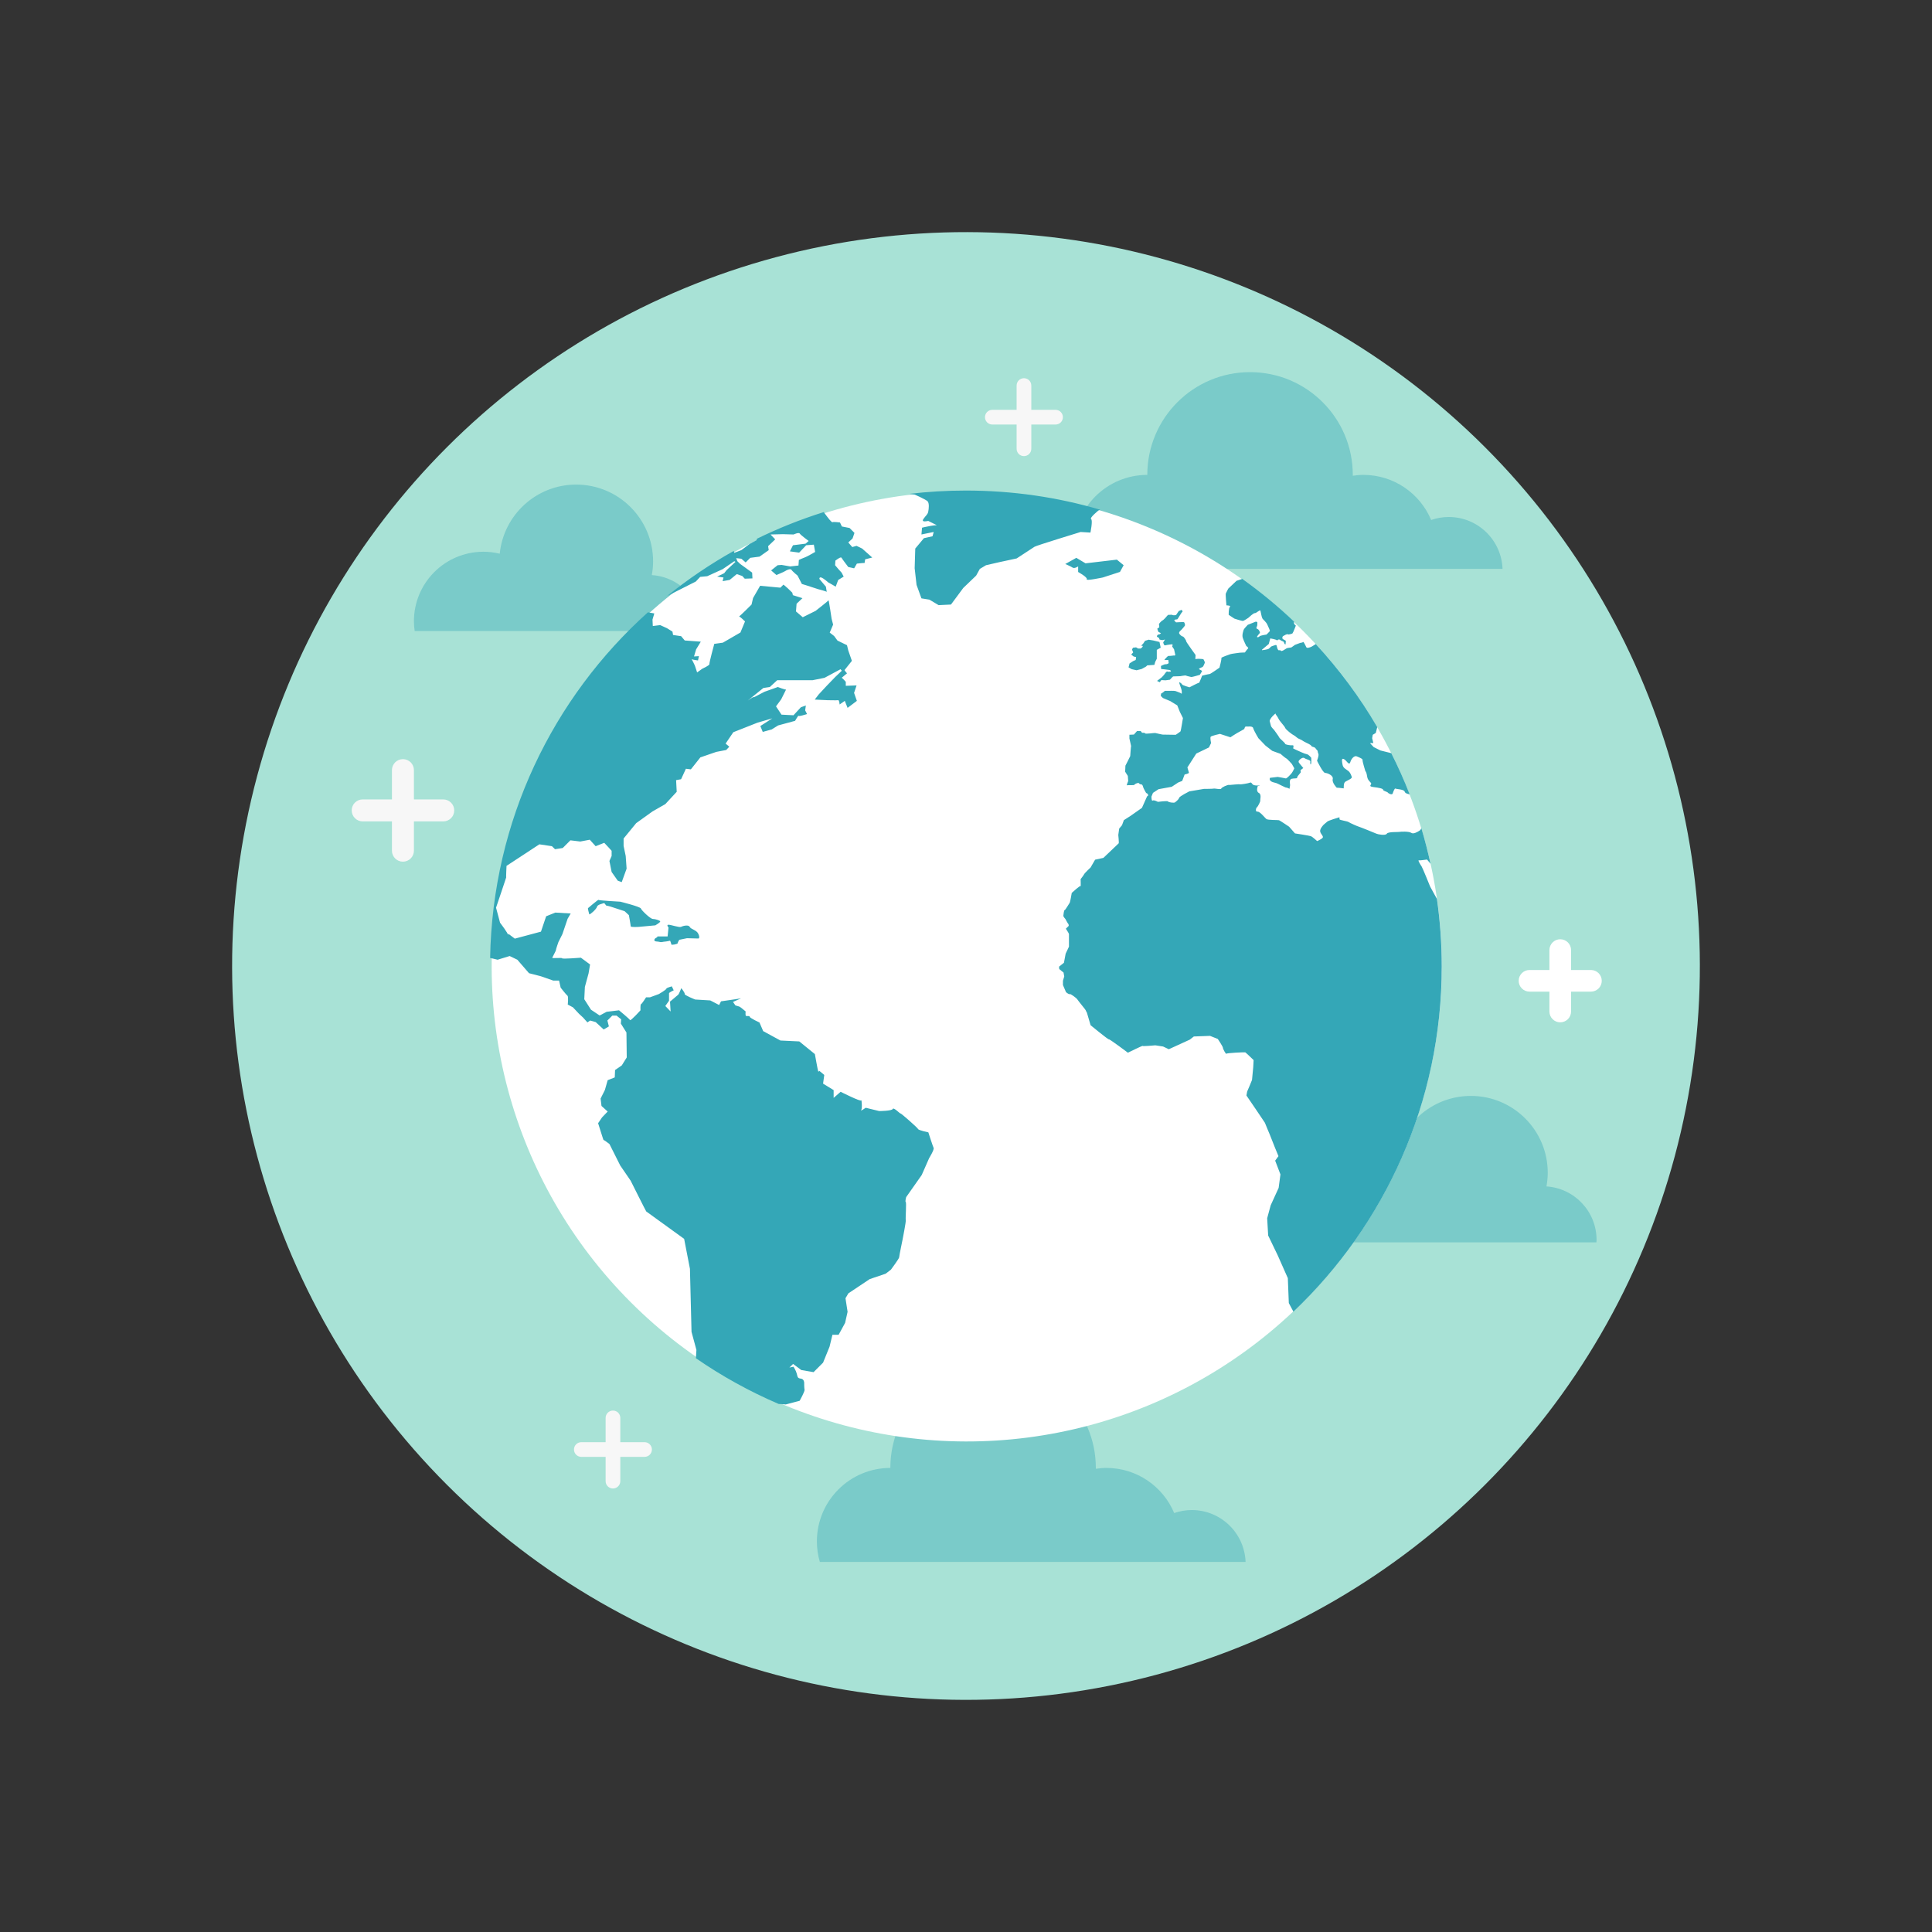
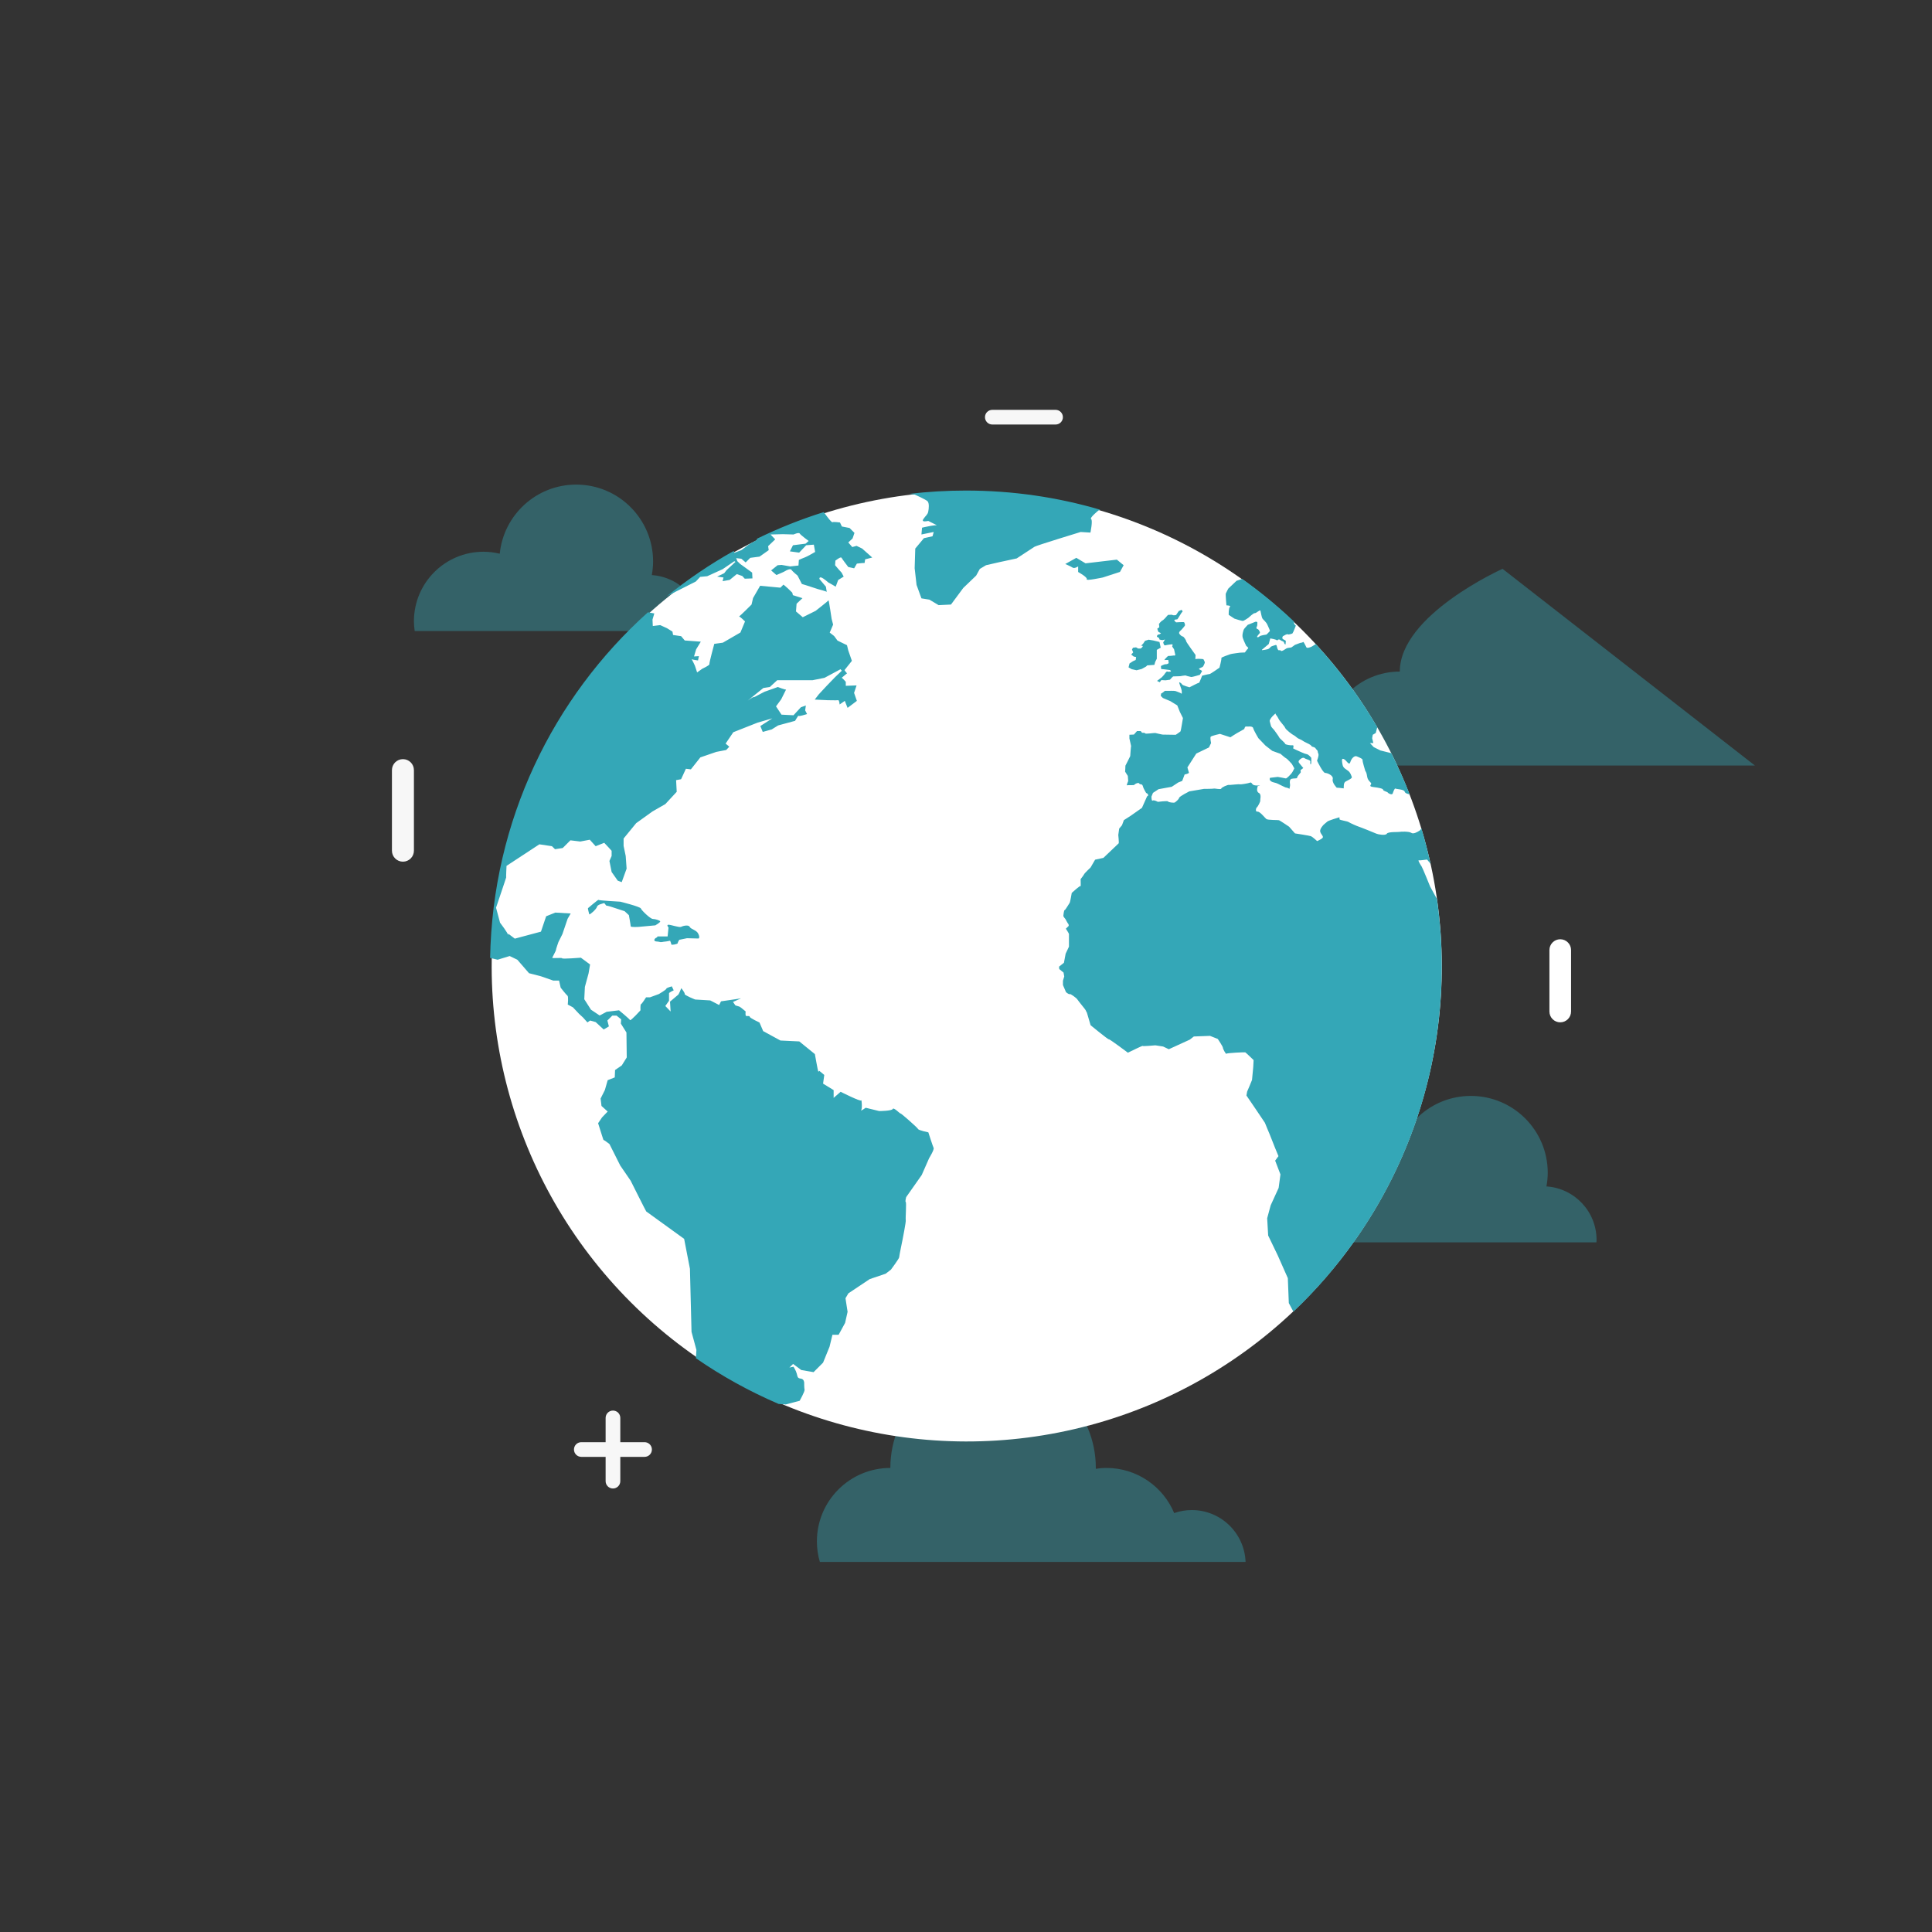
<svg xmlns="http://www.w3.org/2000/svg" id="Layer_9" data-name="Layer 9" viewBox="0 0 450 450">
  <rect x="0" y="0" width="450" height="450" fill="#333333" stroke="none" />
  <defs>
    <style>
      .cls-1 {
        fill: #a8e2d6;
      }

      .cls-1, .cls-2, .cls-3, .cls-4 {
        stroke-width: 0px;
      }

      .cls-5 {
        opacity: .4;
      }

      .cls-2 {
        fill: #34a7b7;
      }

      .cls-3 {
        fill: #fff;
      }

      .cls-4 {
        fill: #f7f7f7;
      }
    </style>
  </defs>
-   <circle class="cls-1" cx="225" cy="225" r="170.93" transform="translate(-93.2 225) rotate(-45)" />
  <g>
    <path class="cls-3" d="M363.41,238.12c-1.39,0-2.52-1.13-2.52-2.52v-14.31c0-1.39,1.13-2.52,2.52-2.52s2.52,1.13,2.52,2.52v14.31c0,1.39-1.13,2.52-2.52,2.52Z" />
-     <path class="cls-3" d="M370.56,230.97h-14.31c-1.39,0-2.52-1.13-2.52-2.52s1.13-2.52,2.52-2.52h14.31c1.39,0,2.52,1.13,2.52,2.52s-1.13,2.52-2.52,2.52Z" />
  </g>
  <g class="cls-5">
-     <path class="cls-2" d="M349.97,132.49c-.26-6.71-5.76-12.07-12.53-12.07-1.44,0-2.82.25-4.1.7-2.58-6.17-8.68-10.51-15.79-10.51-.84,0-1.66.08-2.46.2,0-.07,0-.13,0-.2,0-13.21-10.71-23.93-23.93-23.93s-23.93,10.71-23.93,23.93c-9.45,0-17.11,7.66-17.11,17.11,0,1.66.24,3.26.69,4.78h99.14Z" />
+     <path class="cls-2" d="M349.97,132.49s-23.93,10.71-23.93,23.93c-9.45,0-17.11,7.66-17.11,17.11,0,1.66.24,3.26.69,4.78h99.14Z" />
  </g>
  <g class="cls-5">
    <path class="cls-2" d="M290.12,363.79c-.26-6.71-5.76-12.07-12.53-12.07-1.44,0-2.82.25-4.1.7-2.58-6.17-8.68-10.51-15.79-10.51-.84,0-1.66.08-2.46.2,0-.07,0-.13,0-.2,0-13.21-10.71-23.93-23.93-23.93s-23.93,10.71-23.93,23.93c-9.45,0-17.11,7.66-17.11,17.11,0,1.66.24,3.26.69,4.78h99.14Z" />
  </g>
  <g class="cls-5">
    <path class="cls-2" d="M163.46,146.98c0-.19.03-.38.03-.57,0-6.62-5.15-12.03-11.67-12.46.18-1.03.3-2.09.3-3.17,0-9.89-8.02-17.91-17.91-17.91-9.28,0-16.91,7.06-17.81,16.1-1.22-.29-2.48-.46-3.79-.46-8.95,0-16.2,7.25-16.2,16.2,0,.77.07,1.53.18,2.27h66.87Z" />
  </g>
  <g class="cls-5">
    <path class="cls-2" d="M371.84,289.37c0-.19.03-.38.03-.57,0-6.62-5.15-12.03-11.67-12.46.18-1.03.3-2.09.3-3.17,0-9.89-8.02-17.91-17.91-17.91-9.28,0-16.91,7.06-17.81,16.1-1.22-.29-2.48-.46-3.79-.46-8.95,0-16.2,7.25-16.2,16.2,0,.77.07,1.53.18,2.27h66.87Z" />
  </g>
  <g>
    <g id="path3924">
      <circle class="cls-3" cx="225.17" cy="225.09" r="110.65" transform="translate(-93.21 225.15) rotate(-45)" />
    </g>
    <g id="path3089">
      <path class="cls-2" d="M224.99,114.26c-4.46,0-8.86.26-13.18.77l1.23.16s2.57,1.13,3,1.56c.43.43.31,1.73.16,2.44-.15.72-.57.86-1.14,1.72-.57.86,1.14.42,1.14.42l2,1s-.58.01-1.44.16c-.86.14-2,.42-2,.42l-.14,1.58,2.86-.58-.28,1-2,.44-2.02,2.42-.14,4.58.44,3.88,1.14,3.14,1.86.3,2.14,1.28,2.88-.14,2.86-3.86,3-2.88.86-1.56,1.44-.86,3.14-.72,4-.86s3.73-2.43,4.16-2.72c.43-.29,10.74-3.44,10.74-3.44l2.28.14s.59-2.85.16-3.14c-.43-.29,1.7-2,1.7-2,0,0,.31-.15.4-.19-9.91-2.91-20.39-4.46-31.24-4.46h0ZM191.86,119.28c-5.36,1.68-10.53,3.75-15.51,6.18l-.16.37-1.58.86-1.93,1.44-1.65.63-.12-.44c-5.48,3.07-10.68,6.59-15.53,10.51,2.46-1.23,6.7-3.39,6.7-3.39l1-1.07,1.65-.16,3.58-1.63,2.72-1.86.28.14-2.07,1.93-.56.72-1.65.79,1.49.21-.21.86,1.65-.3,1.65-1.35,1.28.44.58.63,1.79-.07-.07-1.35-2.79-2.02-.65-.63-.28-.72,1.21.14,1,.86,1.07-1.07,2.16-.28,2.14-1.51-.14-.93,1.65-1.58-1.09-1.14,2.88-.07,2.49.07s1.23-.57,1.44-.21c.22.36,2.07,1.72,2.07,1.72l-.72.63-2.93.37-.72,1.42,2.16.3,1.63-1.72,1.79-.14.3,1.7s-2.02,1.16-2.3,1.23c-.29.08-1.49.63-1.49.63l-.09,1.3-1.93.21-2-.35-.93.07-1.51,1.21,1.23,1.07s1.78-.72,2.07-.93c.28-.21,1.23-.64,1.44-.28.21.36,1.42,1.35,1.42,1.35l1,1.95.93.28,2.86.93s2.02.51,2.02.65-.21-1.23-.21-1.23l-1.51-1.79s-.08-.49.42-.35c.51.14,1.72,1.21,1.72,1.21.21.07,1.65.93,1.65.93l.58-1.56,1.28-.79-.49-.93-.72-.79-.79-.93.07-1.07s.2-.16.42-.3c.21-.14.88-.63,1.02-.35.14.29,1.56,2.14,1.56,2.14l1.37.3.63-1.09s1.79-.21,1.79-.14.14-.86.14-.86l1.65-.42-2.35-2.09-1.3-.63-1,.28-.93-1.07,1-.93.44-1.3-1.14-1.14-1.79-.35-.44-.93s-1.5-.21-1.72-.07c-.22.15-1.28-1.3-1.28-1.3l-.79-1.05h0ZM250.7,129.93l-2.58,1.44s1.29.55,1.72.84c.43.29,1.28-.28,1.28-.28v1.3s2.29,1.26,2,1.7c-.28.43,3.74-.42,3.74-.42l4-1.3.86-1.56-1.58-1.3-7.3.86-2.14-1.28ZM289.34,134.84c-.64.21-1.33.44-1.33.44l-1.91,1.81s-.49.9-.58,1.14c-.1.24.14,2.77.14,2.77,0,0,1.15.02.81.35-.34.33-.28,1.86-.28,1.86l1.33.88s1.78.59,2.02.53c.23-.05,1.09-.62,1.23-.72.13-.09,1.18-1.14,1.51-1.09.33.05,1.2-.9,1.3-.56.09.33.28,1.53.46,1.81.19.29.88.8,1.16,1.46.28.67.66,1.35.56,1.49-.1.15-.77.79-.77.79,0,0-1.41.2-1.6.4-.19.19-.44.28-.58.19-.15-.1.48-.77.63-.95.14-.2-.34-.95-.53-.91-.19.05-.37-.42-.19-.56.19-.14.14-1.07.14-1.07,0,0-.28-.14-.42-.09-.14.05-1.81.72-1.81.72,0,0-.91.95-.95,1.14-.05.2-.45,1.19-.21,1.91.24.72.81,1.88.81,1.88,0,0,.63.41.4.6-.23.19-.72.91-.72.91l-1.14.05s-2.06.26-2.25.35c-.19.1-2.18.71-2.09.91.1.19-.44,2.23-.44,2.23-.09.05-2.09,1.49-2.32,1.49s-1.72.37-1.72.37c0,0-.68,1.77-.72,1.67-.05-.1-2.23,1.05-2.23,1.05,0,0-1.67-.48-1.72-.67-.05-.19-.63-.61-.67-.46-.05.14.58,1.62.58,1.91s.1.86-.09.67c-.19-.2-1.16-.48-1.35-.58-.2-.09-1.81-.05-1.81-.05h-.67s-.81.73-.86.58c-.04.1-.09.6-.09.6l.49.49,1.72.72,1.63,1,.6,1.51.72,1.44s-.47,2.94-.56,3.09c-.11.14-1.12.81-1.12.81l-3.09-.05s-1.53-.32-1.67-.37c-.14-.05-2.31.28-2.35.09-.05-.19-.72-.14-.72-.14l-.33-.4h-.86l-.72.81-1.05.05v.86s.44,1.96.4,1.81c-.05-.15-.21,2.3-.21,2.3,0,0-1.01,2.07-1.12,2.23.02.06-.07,1.39-.07,1.39l.63,1,.09,1.19s-.47,1.09-.28,1c.19-.1,1.7.05,1.74-.14.05-.19.98-.61,1.12-.28.14.33.67-.02.81.56.13.57.67,1.39.72,1.53.05.15.42.28.42.28l.14.4-.28.23-1.19,2.67-2.65,1.86-1.56,1-.44,1.19-.65.77-.21,1.49s.19,1.85.09,1.95c-.09.09-3.56,3.39-3.56,3.39l-1.93.42-1.05,1.81s-1.42,1.34-1.51,1.58c-.1.23-.81,1.14-.81,1.14,0,0,.05,1.91,0,1.63-.05-.29-2.07,1.58-2.07,1.58,0,0-.37,2.18-.47,2.28-.09.09-1.04,1.77-1.19,1.72-.14-.05-.3,1.16-.3,1.35s.49.74.49.74c0,0,.68,1.31.72,1.16.02.06.05.42.05.42l-.67.67s.72,1.09.72,1.23v2.95l-.77,1.63-.4,2.12-1.14.91.05.56,1,.81.16.91-.3,1v1l.72,1.67s.72.59.86.44c.14-.14,1.57.9,1.77,1.23.19.33,1.95,2.44,1.95,2.53s.28.56.28.56l.86,2.93s4.16,3.42,4.25,3.28c.1-.14,4.44,3.12,4.44,3.12,0,0,3.49-1.73,3.44-1.58-.05.14,2.95-.14,2.95-.14l1.81.28,1.33.63,4.88-2.23.95-.74,3.77-.14,1.81.72s1.19,1.76,1.19,2.05.72,1.59.81,1.39c.09-.19,4.25-.37,4.39-.33.14.05,1.95,1.81,1.95,1.81l-.09,1.67-.28,2.95-.58,1.42-.56,1.3-.16.91s4.3,6.3,4.3,6.35,1.09,2.63,1.09,2.63l1.3,3.28.77,1.86-.77,1.05,1.23,3.21-.42,3.14-1.86,4.07-.81,3,.23,4.02,2.23,4.63,2.35,5.3.23,5.81,1.07,2c21.28-20.2,34.55-48.75,34.55-80.41,0-5.33-.39-10.59-1.12-15.72l-1.58-2.88s-1.81-4.48-2-4.72c-.19-.24-.91-1.44-.67-1.39.24.05,1.95-.19,1.95-.19,0,0,.5.61.81.98-.62-2.8-1.32-5.56-2.14-8.28-.1.23-.22.44-.44.58-.57.36-1.43.85-1.93.49-.5-.36-2.52-.28-2.74-.21-.21.07-2.64-.08-2.93.42-.29.5-2.12.15-2.42,0-.29-.14-3.81-1.56-4.09-1.63-.29-.07-2.08-.86-2.37-1.07-.28-.22-2.07-.44-2.14-.65-.07-.22.15-.51-.14-.44-.28.07-2.37.72-2.65.93-.29.22-.93.79-.93.79,0,0-.86.87-.79,1.51.08.64.87,1.15.58,1.51-.29.36-1.28.77-1.28.77,0,0-1.09-1-1.44-1.14-.36-.14-3.72-.65-3.72-.65l-1.37-1.56s-2.13-1.44-2.35-1.51c-.22-.07-2.59,0-2.95-.28-.36-.29-1.5-1.79-2.07-1.72-.57.07-.35-.86-.14-1,.21-.14.86-1.37.79-1.58-.07-.22.37-1.43-.35-1.79-.71-.37-.23-1.58-.23-1.58,0,0,.73-.14.44-.14s-1.36.08-1.65-.28c-.28-.36-.37-.51-.65-.37-.29.14-2.07.44-2.28.37-.22-.07-1.95.14-2.23.14s.08.07-.28,0c-.36-.07-1.79.58-1.86.86-.07.29-1.5-.07-1.72,0-.22.07-2.3.07-2.3.07l-3.42.58s-2.3,1.15-2.37,1.51c-.07.36-.79.93-1,1.07-.21.14-1.5-.02-1.58-.23-.07-.21-2.37.09-2.37.09,0,0-.92-.52-1.21-.3-.29.21-.28-.93-.28-.93l.35-.86,1.3-.86,3.07-.56,1.51-1,.93-.37.56-1.49s1.07-.22,1-.44c-.07-.21-.35-1.21-.35-1.21l2.07-3.23,2.95-1.42.49-1.02s-.28-1.27-.07-1.49c.21-.22,2.14-.65,2.14-.65l2.44.79s1.3-.86,1.58-1c.29-.14,1.65-.93,1.65-.93,0,0,.13-.65.42-.58.29.07,1.5-.2,1.65.37.14.57,1.21,2.35,1.21,2.35l1.65,1.72,1.58,1.23,1.93.7s1.14,1,1.35,1.07c.21.07,1.3,1.3,1.3,1.3l.56,1s-.34.78-.63,1.14c-.29.35-1.16,1.29-1.37,1.21-.22-.07-1.86-.35-1.86-.35l-1.79.21s-.29.43.21.79c.5.36,1.08.3,1.58.58.51.28,1.79.86,1.79.86,0,0,.86.14.86.35s.28-.57.21-1.07c-.07-.5-.13-1.13.37-1.28.5-.14,1.28-.02,1.28-.23s.23-.49.23-.49l.63-.79-.07-.49.65-.51s-.36-.43-.65-.79c-.28-.36-.58-.57-.37-.93.22-.36.94-.87,1.3-.58.36.29,1.44.43,1.37.79-.07.35,0,.86.14.58.14-.29.07-1.44.07-1.44,0,0-.57-.79-1.07-.86-.5-.07-1.81-.72-2.16-.86-.36-.14-1-.49-1-.49,0,0,.28-.79-.14-.72-.43.07-1.72-.14-1.72-.35s-1.28-1.23-1.35-1.44c-.07-.22-1.23-1.79-1.23-1.79,0,0-.63-.65-.7-.86-.07-.22-.16-.57-.3-1.14-.15-.57,1.44-2,1.37-1.79-.07.21.36.5.65,1.14.28.65,1.41,1.73,1.56,2.16.14.43,1.72,1.63,2.07,1.77.36.14.58.58,1.3.86.72.29.65.43,1.58.86.93.43,1.07.58,1.21.79.15.22.71.15.93.51.21.36.51.43.51.79s.29.35.14,1.07c-.14.72-.35.93-.28,1.07.07.15,1.36,2.79,1.86,2.79s1.98.59,1.77,1.44c-.21.86.93,2,.93,2,0,0,.97.05,1.63.16.03-.5-.08-1.3.46-1.6.64-.36,1.56-.72,1.42-1.07-.15-.36-.29-.99-.86-1.42-.57-.43-1.14-.66-1.28-1.37-.14-.72-.36-1.66.28-1.37.64.28,1.22,1.66,1.51.72.28-.93.99-1.56,1.49-1.35.51.21,1.44.57,1.37.86-.07.29.65,2.58.65,2.58,0,0,.28.21.42,1.28.14,1.07,1.07,1.36.93,1.72-.14.35-.57.57.58.72,1.14.14,2.21.34,2.21.63s.95.44,1.09.65c.14.22.99.64,1.14.21.14-.43.44-1.28.65-1.14.21.15,1.99.15,2.14.72.11.42.81.54,1.16.63-1.27-3.28-2.71-6.48-4.28-9.6l-2.53-.63-1.58-.79-.86-.93h.79l-.28-1.14.14-.79.7-.42.35-1.37c-4.06-6.97-8.88-13.44-14.32-19.34-.31.17-.89.59-1.12.67-.24.09-.95.38-1.09.05-.14-.34-.44-.86-.44-.86,0,0-.23-.47-.33-.33-.08.14-.63.19-.63.19l-1.23.46s-.67.49-.81.58c-.15.09-.85.09-1.14.23-.29.14-1.16.87-1.39.53-.24-.33-.38.22-.67-.3-.28-.52-.17-1.1-.51-1-.33.1-1.1.3-1.19.49-.1.19-.21.18-.4.37-.19.19-1.58.35-1.58.35v-.12l1.58-1.33.35-1.3s1.47.25,1.51.44c.05.19.39-.43.77-.09.39.33.86.29.91.58.04.29.33.61.37.42.05-.19.05-.81.05-.81,0,0-.41-.22-.65-.37-.24-.14-.19-.58.05-.72.23-.14.9-.54,1.09-.4.19.14,1.05-.19,1.05-.19,0,0,.14-.28.23-.42.1-.15.58-1.44.58-1.44,0,0-.35-.15-.44-.58-.02-.08,0-.2.02-.33-3.78-3.6-7.83-6.93-12.09-9.97h0ZM182.42,136.23c-.14.15-.65.65-.65.65l-4.72-.44-1.65,2.86-.35,1.51s-2.59,2.59-2.91,2.79c.19-.05,1.39,1.14,1.39,1.14l-1.07,2.58-4.09,2.37-2,.28s-1.21,4.44-1.14,4.72c.07.29-1.65,1.07-1.65,1.07l-1.21.86-.51-1.56s-.55-1.21-.77-1.51c.32.13,1.49.28,1.49.28l.21-1-1.14.07.49-1.65,1.09-1.79-3.74-.28-.84-1-1.88-.28-.14-.79-1.28-.79-1.58-.72-1.72.21-.07-1.49.42-1.44-1.49-.26c-22.12,19.88-36.19,48.55-36.75,80.5l1.74.42,2.81-.86,1.79.86,2.72,3.14,2.79.72,2.86,1h1.35l.37,1.65s1.29,1.65,1.58,1.86c.28.21.07,2.07.07,2.07l1.21.65,1.42,1.51.93.86,1.02,1.14.63-.44,1.3.37,1.86,1.72,1.21-.72-.35-1.37,1.14-1.14h1l1.07.86-.07,1,1.3,2.07.07,5.81-1.16,1.86-1.56,1.07-.07,1.72-1.65.65-.65,2.28-1,2,.21,1.72,1.44,1.3-1.3,1.35-.93,1.37.86,2.72s.42,1.35.42,1.21,1.37.93,1.37.93l2.51,5,2.42,3.53s3.55,7.1,3.63,7.16c1.07.78,8.83,6.39,8.83,6.39l1.35,6.97.37,14.69,1.14,4.21-.12,1.93c6.02,4.16,12.47,7.73,19.27,10.65.58,0,1.65.12,1.65.12l3.25-.86s1.23-2.2,1.14-2.58c-.1-.38-.09-1.63-.09-1.63,0,0,0-.85-.77-.95-.77-.09-.76-.37-.95-1.14-.19-.76-.77-1.63-.77-1.63l-.95.19.86-.84,1.91,1.42,2.86.49,2.21-2.21,1.51-3.72.67-2.77h1.44l1.51-2.77.58-2.58-.49-3.16.67-1.14,4.97-3.32,3.72-1.26,1.23-.95s1.91-2.57,1.91-2.86.77-4,.77-4c0,0,.87-4.39.77-4.67-.09-.29.19-4.11,0-4.21-.19-.09.09-1.14.09-1.14l3.63-5.16,1.72-3.91s1.24-2.01,1.05-2.39c-.19-.38-1.23-3.63-1.23-3.63,0,0-2.29-.48-2.39-.77-.09-.29-4-3.72-4.09-3.63-.1.09-1.62-1.53-1.81-1.05-.19.48-3.16.49-3.16.49l-3.14-.77s-1.33.94-1.05.56c.29-.38.09-2.66,0-2.28-.09.38-4.79-2-4.79-2l-1.63,1.42v-1.81l-2.46-1.51.28-2.02-1.14-.95s-.18.28-.28.09c-.09-.19-.77-4-.77-4l-3.63-2.95-4.39-.21-4.02-2.19-.86-2s-2.28-1.06-2.28-1.35-.66-.09-.86-.19c-.19-.09-.09-1.05-.09-1.05l-1.05-.86-.4-.26-.93-.28-.56-.81s2.07-.91,1.86-.84c-.21.07-4.65.7-4.65.7l-.44.86-2.07-1.07-3.51-.21s-2.51-.99-2.44-1.28c.08-.29-.79-1.37-.79-1.37,0,0-.55,1.37-.7,1.51-.14.14-1.93,1.63-1.93,1.63l.14,2.3-1.23-1.28.86-1.23v-1.72c0-.22,1.09-.7,1.09-.7l-.44-.93s-1.28.34-1.28.56-1.72,1.23-1.72,1.23l-2.09.77h-.91s-.94,1.51-1.16,1.58c-.21.07-.14,1.44-.14,1.44,0,0-2.3,2.56-2.44,2.28-.14-.29-2.56-2.28-2.56-2.28l-2.88.35-1.63.86-2.02-1.35-1.56-2.44.14-2.86.86-3.16.35-2.07-2.14-1.58s-4.37.35-4.37.14-2.38.08-2.3-.14c.07-.21.86-1.57.86-1.79s.58-1.86.58-1.86l.93-1.86,1.21-3.56.72-1.23-3.58-.21-2.14.86-1.21,3.58-6.09,1.63-1.51-1.14s-.15.66-.07.3c.07-.36-1.86-2.88-1.86-2.88l-.93-3.49s2.45-7.24,2.37-7.09c-.07.14.07-2.65.07-2.65l7.65-5.02,2.93.44.72.7,1.79-.28,1.79-1.79,2.3.28,2.21-.42,1.37,1.51,2-.79,1.07,1.14.65.72v1.21l-.51,1.16.51,2.56,1.42,2.02.93.35,1.14-3.14-.21-2.95-.49-2.35v-1.72l2.93-3.58,3.79-2.72,3-1.72,2.65-2.86-.14-2.72,1.16-.21,1.12-2.44,1.16.14,2.21-2.79,3.72-1.28,2.3-.44.72-.77-.86-.72,1.79-2.65,5.65-2.23,3.44-1-2.79,1.79.56,1.37,2.09-.58,1.49-.93,3.95-1.07s.62-1.05.77-1.23c-.14.36,2.02-.35,2.02-.35l-.44-.86.16-1.14-1.16.42-1.72,1.86-2.79-.14-1.28-1.93,1.21-1.65s1.21-2.43,1.14-2.28c-.07.14-1.93-.58-1.93-.58l-2.79,1c-.29,0-2.93,1.58-2.86,1.37.07-.21-1.35.79-1.35.79l3.63-2.93,1.51-.23,1.72-1.58h8.23l2.79-.56,3.72-2,.3.35-1.58,1.51-1.93,2-1.86,2-.93,1.21,2.93.14s2.29.06,2.51,0c.29-.07.35,1,.35,1l1.21-.84.65,1.63,2.16-1.63-.65-1.86.58-1.74-2.51.09v-.93s-.93-1.07-1-.93c-.07.14,1.42-1.21,1.35-1.07-.07.14-.65-.72-.65-.72l1.72-2.16-.84-2.42-.3-1.23-2.21-1.07-.79-1.07-1.02-.79.79-1.86-.35-1.35s-.65-4.44-.72-4.3c-.08.15-3,2.44-3,2.44l-3,1.49-1.58-1.35.14-1.79,1.37-1.3-2.23-.7-.14-.58s-2-2-2.14-1.86h0ZM275.23,142.04l-.67.28-.63.93s-.58.14-.81,0c-.24-.14-.72,0-.91-.05-.19-.05-.63.56-.63.56,0,0-.64.72-.84.77-.19.05-.86.81-.81.86.05.05.09.67.09.67,0,0-.13.23-.37.28-.24.05.19.86.19.86l.58.28s-.35.35-.53.3c-.19-.05-.64.46-.3.6.34.14.49.35.44.49-.04.15.72.23.72.23l.6-.14-.42.67s.09.41.23.6c.15.19.63,0,.63,0,0,0,1.13-.19,1.28-.14.14.05-.05.49-.05.49l.44.65s.23.97.28,1.26c.05.29-.37.19-.37.19,0,0-.92.13-1.12.09-.19-.05-.55.34-.88.72-.34.39.05.23.05.23h.7s.05.48.09.67c.04.19-.56.37-.74.33-.19-.05-1.07.4-1.07.4l.05.7,1.07.12,1.05.14.19.33s-.67.14-.86,0c-.19-.14-.77.77-.77.77l-.51.56-1.12.86.63.3.37-.49.98.05,1.02-.14s.65-.77.79-.77,1.6-.05,1.6-.05c0,0,1.21-.24,1.35-.14.14.1,1.08.28,1.23.33.14.05,2-.51,2-.51,0,0,.39-.62.49-.81.1-.19-.53-.37-.67-.51-.14-.14.48-.35.77-.49.28-.14.39-.67.53-.91.14-.24-.21-.72-.26-.86-.05-.15-.72-.1-.91-.14-.19-.05-1,.05-1,.05l.05-.95s-2.23-3.07-2.19-3.21c.05-.14-.53-1.05-.77-1.09-.24-.05-.53-.25-.81-.63-.28-.38.4-.86.4-.86,0,0,.79-.86.88-1.05.1-.19-.09-.77-.23-.81-.14-.05-1.81.05-1.81.05,0,0-.46-.37-.42-.51.05-.15.53-.19.67-.19.14,0,1-1.67,1.19-1.72.19-.05-.14-.49-.14-.49h0ZM267.48,149.02l-.77.23-.42.63s-.72.75-.58.6c.15-.14.53-.12.44.12-.1.24-.49.46-.49.46h-.56l-.49-.28-.72.09-.23.42.28.67-.46.49.56.46.58.14-.09.67-.63.28-.81.53-.23.91.72.42,1.14.26,1.19-.3,1.02-.56.28-.28,1.67-.12.19-.7.37-.72v-2.07l.91-.51-.28-1.33-1.44-.35-1.14-.19h0ZM139.39,209.6c0-.15-2.44,1.93-2.44,1.93v.21s.22.99.3,1.21c.07.21,1.65-1.15,1.79-1.72.14-.57,1.27-.72,1.56-.86.29-.14.43.58.72.58s1.58.44,1.58.44l2.58.84,1,.93s.42,2.29.42,2.58,1.95.14,1.95.14l3.79-.35s1.22-.71,1.14-.93c-.07-.21-1.15-.56-1.72-.56s-2.65-2.01-2.79-2.44c-.15-.43-4.79-1.58-4.79-1.58,0,0-5.09-.28-5.09-.42h0ZM155.71,215.39c-.57,0,0,.65,0,.65l-.21,2.07h-2.37l-.07.21s-.65.22-.65.65c0,.43.87.28,1.23.42.35.14.92-.07,1.21-.07s1.23-.21,1.23-.21c0,0,.28.64.28.86s1.49-.06,1.49-.28.37-.79.37-.79l1.79-.37s2.44.07,2.65.07.36-.42-.07-1.21c-.43-.79-1.67-.94-1.95-1.51-.29-.57-1.64-.2-2,0-.36.22-2.35-.49-2.93-.49h0Z" />
    </g>
  </g>
  <g>
-     <path class="cls-4" d="M238.5,106.24c-.94,0-1.71-.76-1.71-1.71v-14.73c0-.94.76-1.71,1.71-1.71s1.71.76,1.71,1.71v14.73c0,.94-.76,1.71-1.71,1.71Z" />
    <path class="cls-4" d="M245.86,98.88h-14.73c-.94,0-1.71-.76-1.71-1.71s.76-1.71,1.71-1.71h14.73c.94,0,1.71.76,1.71,1.71s-.76,1.71-1.71,1.71Z" />
  </g>
  <g>
    <path class="cls-4" d="M142.77,346.7c-.94,0-1.71-.76-1.71-1.71v-14.73c0-.94.76-1.71,1.71-1.71s1.71.76,1.71,1.71v14.73c0,.94-.76,1.71-1.71,1.71Z" />
    <path class="cls-4" d="M150.13,339.33h-14.73c-.94,0-1.71-.76-1.71-1.71s.76-1.71,1.71-1.71h14.73c.94,0,1.71.76,1.71,1.71s-.76,1.71-1.71,1.71Z" />
  </g>
  <g>
    <path class="cls-4" d="M93.85,200.7c-1.41,0-2.56-1.14-2.56-2.56v-18.76c0-1.41,1.14-2.56,2.56-2.56s2.56,1.14,2.56,2.56v18.76c0,1.41-1.14,2.56-2.56,2.56Z" />
-     <path class="cls-4" d="M103.24,191.32h-18.76c-1.41,0-2.56-1.14-2.56-2.56s1.14-2.56,2.56-2.56h18.76c1.41,0,2.56,1.14,2.56,2.56s-1.14,2.56-2.56,2.56Z" />
  </g>
</svg>